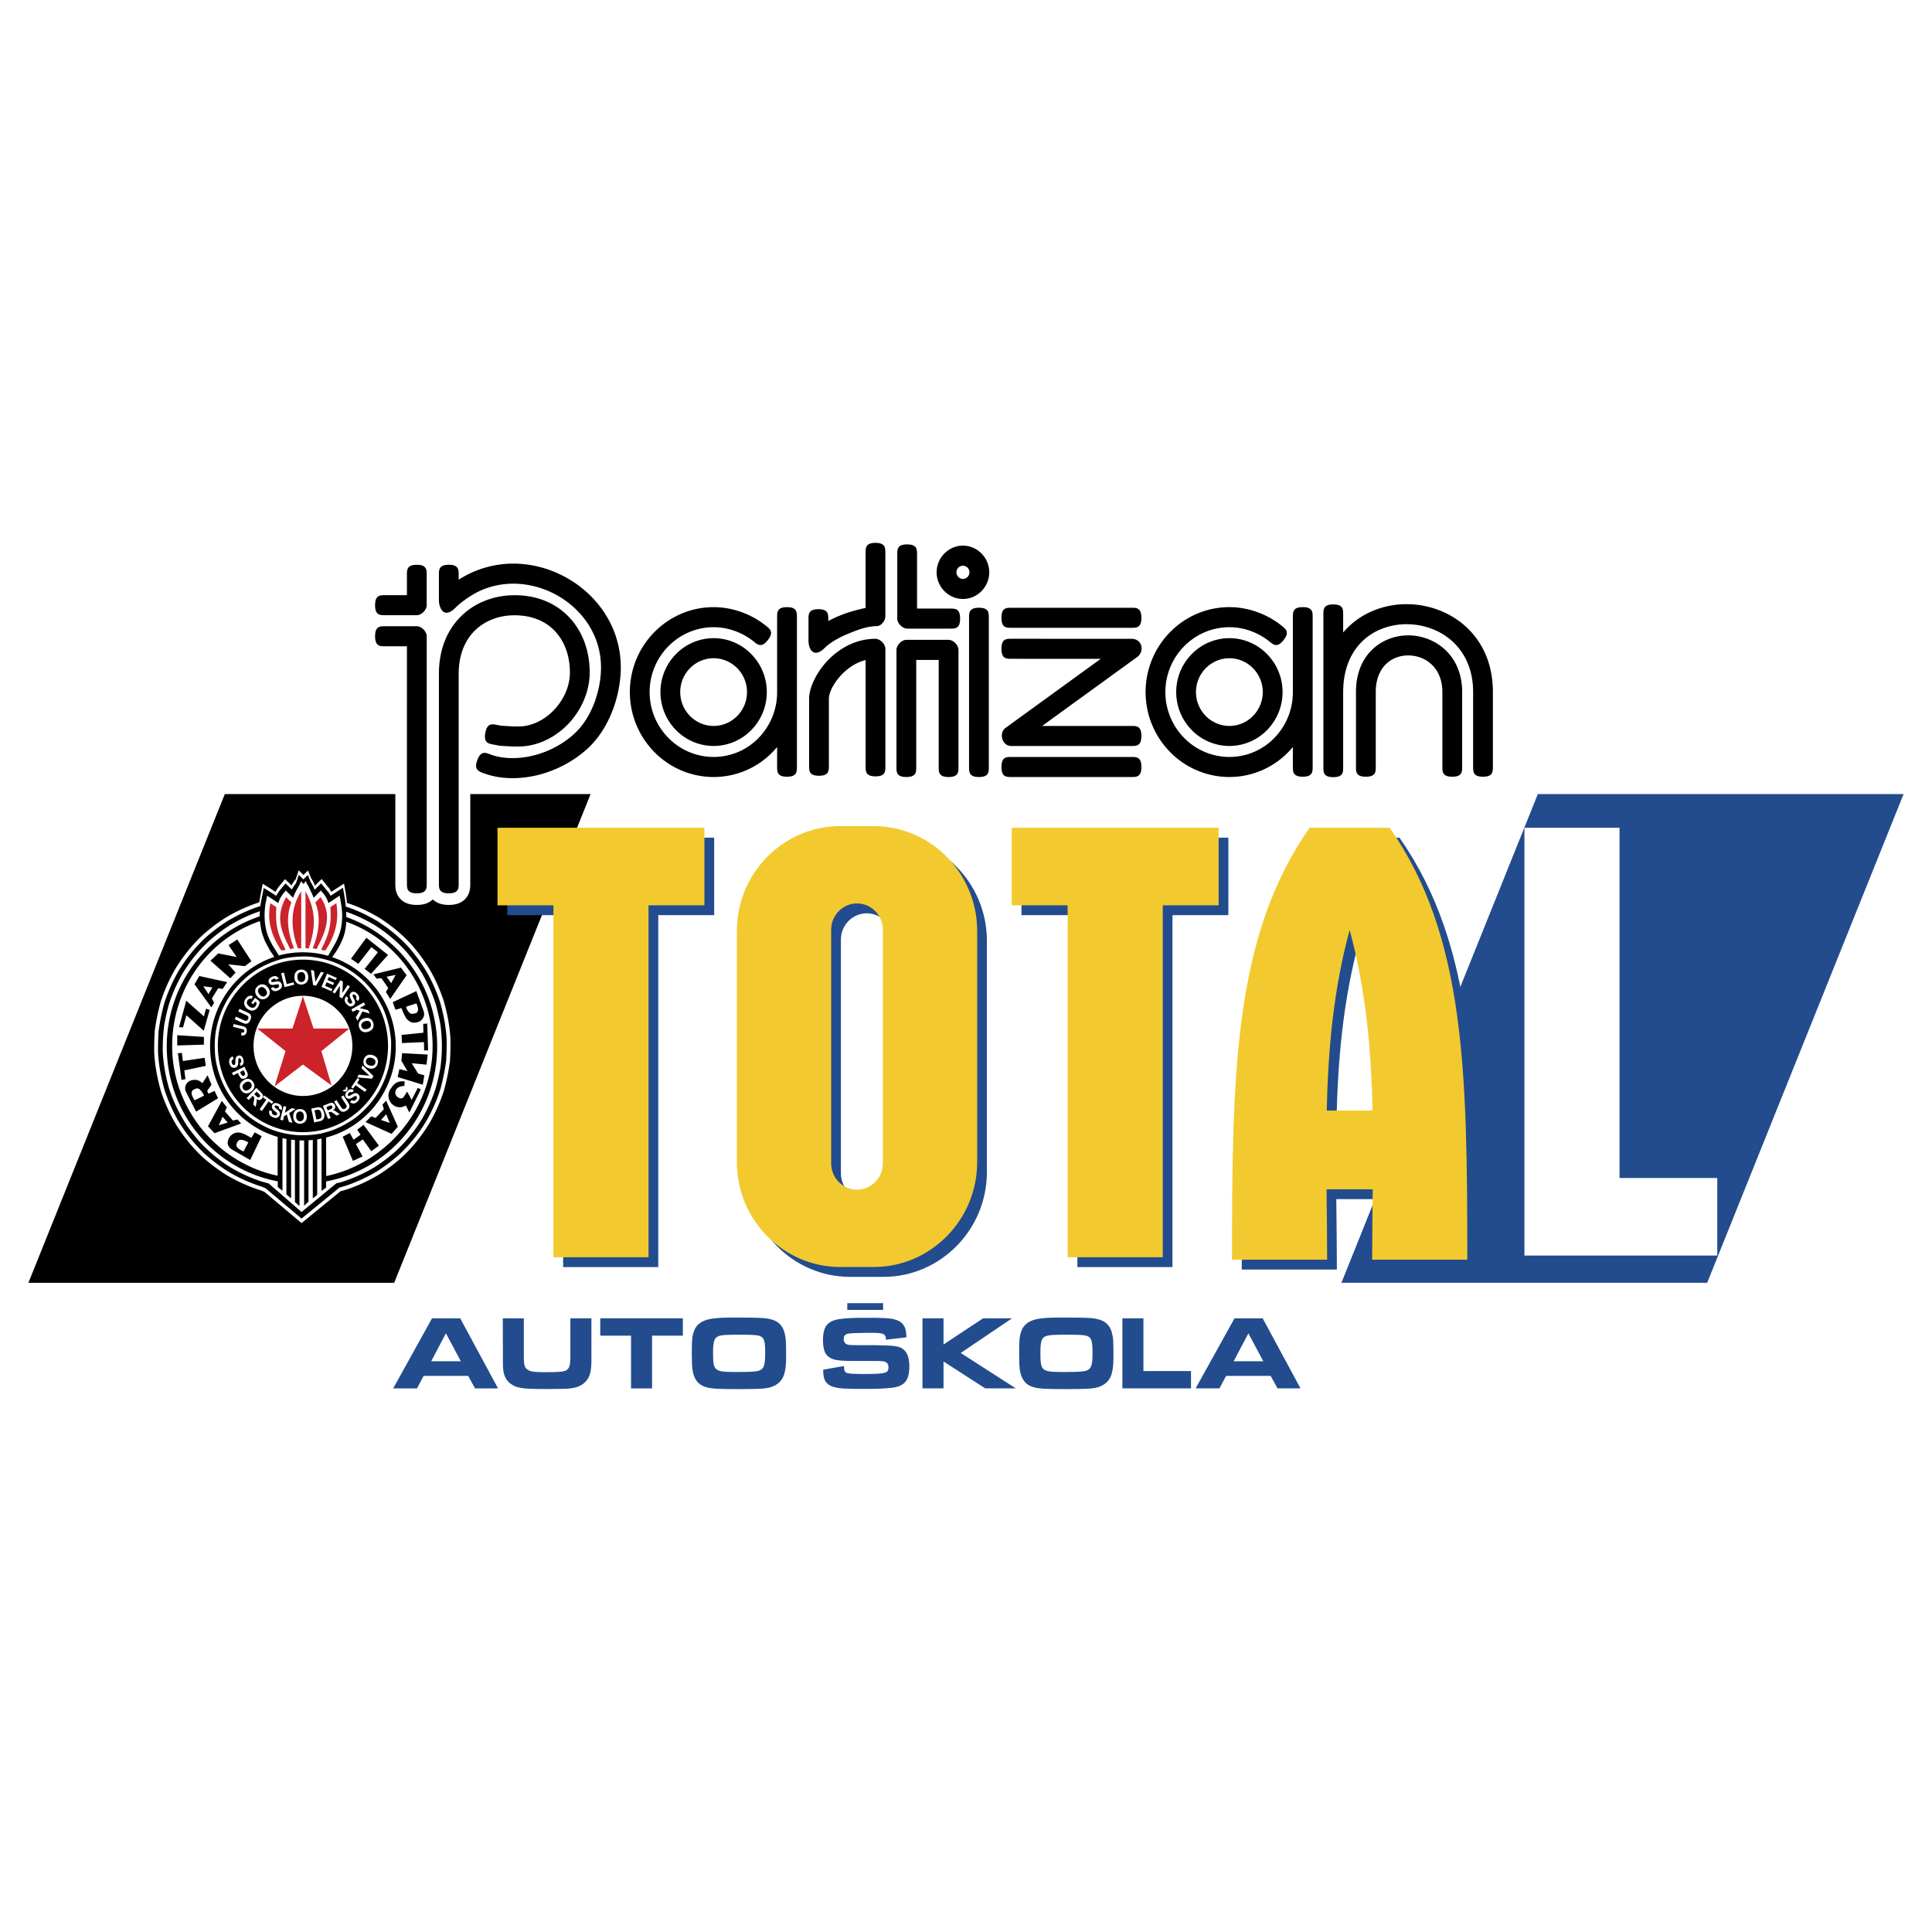
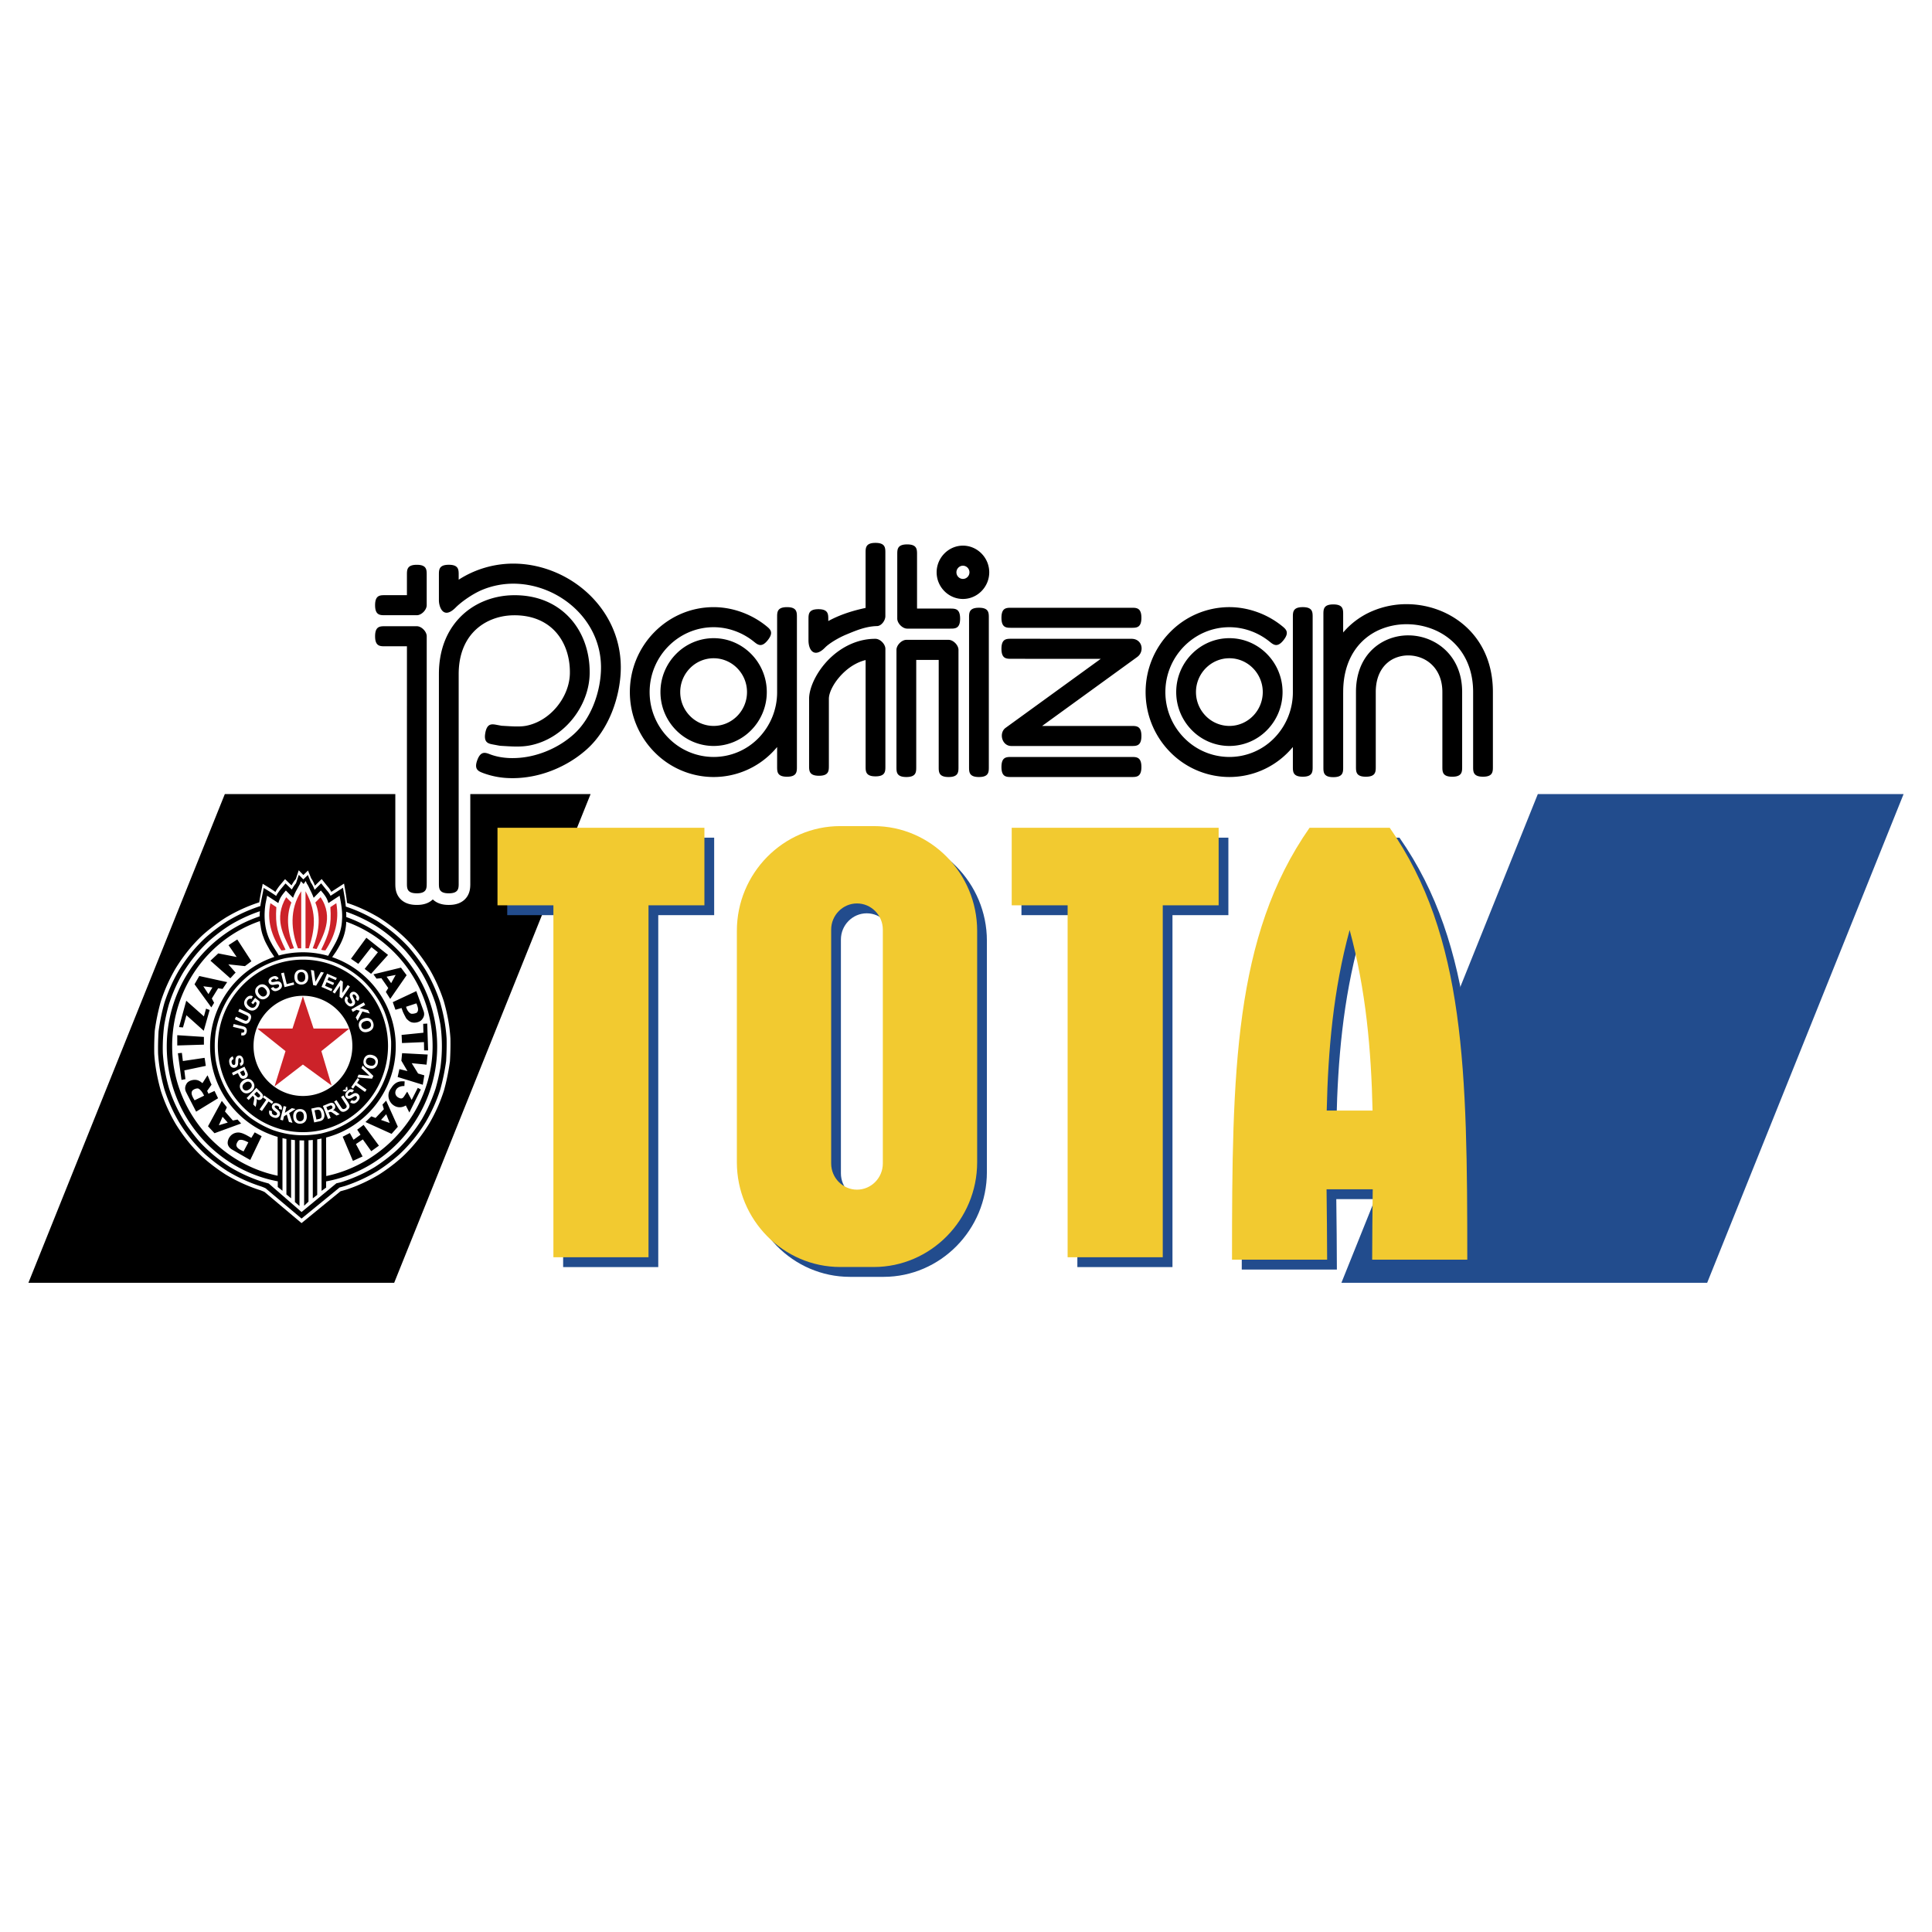
<svg xmlns="http://www.w3.org/2000/svg" width="2500" height="2500" viewBox="0 0 192.756 192.756">
  <path fill-rule="evenodd" clip-rule="evenodd" fill="#fff" d="M0 0h192.756v192.756H0V0z" />
  <path fill-rule="evenodd" clip-rule="evenodd" fill="#224c8d" d="M153.43 79.224h36.492l-19.598 48.762h-36.492l19.598-48.762z" />
-   <path fill-rule="evenodd" clip-rule="evenodd" fill="#fff" d="M161.58 117.529V82.587h-9.488v42.679h19.24v-7.737h-9.752z" />
  <path fill-rule="evenodd" clip-rule="evenodd" d="M22.432 79.224h36.492l-19.597 48.762H2.834l19.598-48.762z" />
  <path d="M123.891 126.664h9.49c0-2.344-.035-4.686-.059-7.027h4.609c-.023 2.342-.059 4.684-.059 7.027h9.49c0-18.719-.184-32.285-7.738-43.092h-7.996c-7.554 10.807-7.737 24.373-7.737 43.092zm9.449-14.877c.135-6.006.652-12.012 2.287-18.016 1.635 6.004 2.152 12.01 2.285 18.016h-4.572zm-25.85 14.631h9.488V91.307h5.578v-7.735h-20.645v7.735h5.578v35.111h.001zM84.797 83.405h3.356c5.669 0 10.309 4.703 10.309 10.45v23.088c0 5.746-4.64 10.449-10.309 10.449h-3.356c-5.67 0-10.309-4.703-10.309-10.449V93.855c0-5.748 4.639-10.45 10.309-10.45zm1.678 7.716c1.418 0 2.577 1.175 2.577 2.613v23.331c0 1.438-1.159 2.611-2.577 2.611-1.417 0-2.577-1.174-2.577-2.611V93.734c0-1.438 1.16-2.613 2.577-2.613zm-30.29 35.297h9.49V91.307h5.578v-7.735H50.607v7.735h5.578v35.111z" fill-rule="evenodd" clip-rule="evenodd" fill="#224c8d" />
  <path d="M122.918 125.678h9.49c0-2.342-.033-4.684-.057-7.025h4.607c-.023 2.342-.057 4.684-.057 7.025h9.49c0-18.717-.186-32.284-7.738-43.091h-7.998c-7.551 10.807-7.737 24.374-7.737 43.091zm9.449-14.877c.135-6.004.652-12.01 2.287-18.015 1.635 6.005 2.152 12.011 2.287 18.015h-4.574zm-25.849 14.633h9.49V90.322h5.576v-7.735h-20.645v7.735h5.578v35.112h.001zM83.826 82.42h3.356c5.67 0 10.309 4.702 10.309 10.45v23.087c0 5.748-4.639 10.451-10.309 10.451h-3.356c-5.67 0-10.309-4.703-10.309-10.451V92.87c0-5.748 4.639-10.45 10.309-10.45zm1.677 7.716c1.418 0 2.577 1.175 2.577 2.613v23.33c0 1.438-1.159 2.613-2.577 2.613-1.417 0-2.577-1.176-2.577-2.613v-23.33c0-1.438 1.16-2.613 2.577-2.613zm-30.29 35.298h9.489V90.322h5.578v-7.735H49.635v7.735h5.578v35.112z" fill-rule="evenodd" clip-rule="evenodd" fill="#f2ca30" />
  <path d="M34.618 90.082c1.133.368 2.177.866 3.21 1.477 1.223.781 2.306 1.664 3.282 2.745.625.73 1.178 1.477 1.692 2.303a16.557 16.557 0 0 1 1.485 3.312c.346 1.217.575 2.428.653 3.689a28.75 28.75 0 0 1-.05 2.297c-.14.996-.335 1.965-.603 2.92a16.548 16.548 0 0 1-1.485 3.311c-.765 1.234-1.642 2.338-2.708 3.328a17.724 17.724 0 0 1-2.267 1.715 16.11 16.11 0 0 1-3.266 1.506c-.195.057-.391.113-.586.164l-3.891 3.18-3.685-3.102a4.161 4.161 0 0 0-.625-.242 16.11 16.11 0 0 1-3.266-1.506 18.205 18.205 0 0 1-2.272-1.715c-1.066-.99-1.943-2.094-2.708-3.328a16.548 16.548 0 0 1-1.485-3.311c-.34-1.211-.575-2.434-.653-3.689a28.75 28.75 0 0 1 .05-2.297 21.64 21.64 0 0 1 .603-2.92 16.582 16.582 0 0 1 1.485-3.312c.776-1.251 1.636-2.337 2.708-3.333.731-.645 1.457-1.2 2.272-1.715a16.131 16.131 0 0 1 3.266-1.505c.022-.006.067-.022.089-.022.084-.605.229-1.206.346-1.856.424.26.871.521 1.272.815.089-.192.234-.385.357-.555.19-.238.413-.498.603-.724l.642.622c.139-.232.229-.401.43-.634l.291-.871.463.47.463-.447.313.77c.178.249.29.515.379.742l.67-.663c.234.294.491.623.726.895.067.102.201.283.234.385l1.273-.826c.114.642.237 1.287.293 1.927z" fill-rule="evenodd" clip-rule="evenodd" fill="#fff" />
  <path d="M34.503 90.452c1.104.358 2.121.843 3.127 1.438 1.191.761 2.247 1.621 3.198 2.674a18.07 18.07 0 0 1 1.648 2.245 16.155 16.155 0 0 1 1.446 3.225c.337 1.186.561 2.365.636 3.596.017.754-.005 1.494-.048 2.238a21.666 21.666 0 0 1-.588 2.844 16.146 16.146 0 0 1-1.446 3.227 15.506 15.506 0 0 1-2.638 3.24 17.325 17.325 0 0 1-2.208 1.672 15.902 15.902 0 0 1-3.182 1.467c-.19.055-.38.109-.571.158l-3.791 3.1-3.589-3.021a3.992 3.992 0 0 0-.609-.236 15.846 15.846 0 0 1-3.182-1.467 17.736 17.736 0 0 1-2.213-1.672 15.506 15.506 0 0 1-2.638-3.24 16.12 16.12 0 0 1-1.446-3.227c-.332-1.18-.561-2.371-.636-3.594-.017-.756.005-1.494.048-2.238.136-.977.321-1.896.588-2.846a16.18 16.18 0 0 1 1.446-3.225c.756-1.219 1.594-2.277 2.638-3.248a17.03 17.03 0 0 1 2.213-1.671 15.708 15.708 0 0 1 3.182-1.466c.021-.005.065-.022.087-.022.082-.59.223-1.174.337-1.809.414.254.849.507 1.24.794.087-.188.229-.375.348-.541.185-.231.402-.485.587-.706l.625.606c.136-.226.223-.391.418-.617l.283-.849.451.457.451-.436.305.75c.174.242.283.502.37.723l.652-.646c.229.287.479.606.708.871.065.099.195.275.228.375l1.24-.805c.111.63.23 1.259.285 1.882zm-1.969 27.417c6.287-1.158 11.083-6.76 11.083-13.459 0-5.959-3.796-11.059-9.071-12.917.005-.177 0-.358-.011-.529 1.012.353 1.92.783 2.85 1.334a15.148 15.148 0 0 1 3.089 2.585 16.886 16.886 0 0 1 1.6 2.173 15.861 15.861 0 0 1 1.397 3.121c.19.678.343 1.35.468 2.045a15.606 15.606 0 0 1 0 4.301 21.688 21.688 0 0 1-.468 2.045 16.106 16.106 0 0 1-1.397 3.121 15.492 15.492 0 0 1-2.551 3.131 17.16 17.16 0 0 1-2.138 1.621 15.371 15.371 0 0 1-3.078 1.416 5.433 5.433 0 0 1-.74.199l.005-.006-3.486 2.873-3.279-2.846c-.277-.076-.506-.137-.777-.221a15.405 15.405 0 0 1-3.079-1.416 15.079 15.079 0 0 1-3.094-2.586 21.362 21.362 0 0 1-1.24-1.594c-.745-1.191-1.327-2.348-1.757-3.693a16.6 16.6 0 0 1-.614-3.475 18.27 18.27 0 0 1 .146-2.871c.125-.695.277-1.367.468-2.045a15.865 15.865 0 0 1 1.398-3.121c.723-1.175 1.55-2.2 2.55-3.137a16.625 16.625 0 0 1 2.143-1.621 15.36 15.36 0 0 1 2.98-1.384 5.298 5.298 0 0 0-.027.513c-5.379 1.803-9.267 6.952-9.267 12.983 0 6.693 4.802 12.285 11.078 13.453l-.005.562.473.381v-5.254c.131.033.261.061.392.082v5.535l.468.387v-5.85c.125.016.25.033.381.043v6.182l.457.396v-6.551c.136.006.327.006.462.006v6.518l.436-.414v-6.119c.146-.006.288-.018.429-.033v5.828l.441-.348v-5.535c.146-.023.277-.051.429-.084l.005 5.221.457-.33-.006-.616zm-6.597-25.973c.005.193.043.314.071.502.043.353.141.783.283 1.113.152.474.413.871.631 1.29.152.243.305.441.446.673-3.709 1.223-6.407 4.774-6.407 8.932 0 4.271 2.861 7.9 6.739 9.02v3.875c-5.906-1.234-10.524-6.594-10.524-12.928-.001-5.779 3.632-10.713 8.761-12.477zm6.613 25.438l-.016-3.842c3.998-1.037 6.951-4.73 6.951-9.086 0-4.137-2.665-7.664-6.342-8.91.152-.232.305-.419.457-.672.565-.916.903-1.753.946-2.862 5.014 1.787 8.614 6.688 8.614 12.411.001 6.334-4.703 11.727-10.61 12.961zM30.674 95.43a9.457 9.457 0 0 1 2.969.695 9.519 9.519 0 0 1 2.497 1.621 9.348 9.348 0 0 1 2.197 3.137c.386.986.608 1.945.685 3.01.022.926-.06 1.781-.267 2.686-.24.854-.56 1.631-1.006 2.398a9.588 9.588 0 0 1-2.263 2.525c-.707.512-1.43.908-2.241 1.234-.408.143-.832.27-1.251.363-1.675.299-3.182.205-4.797-.363a10.072 10.072 0 0 1-2.241-1.234 9.583 9.583 0 0 1-2.262-2.525 9.5 9.5 0 0 1-1.18-3.27c-.12-.922-.12-1.797 0-2.713a9.5 9.5 0 0 1 1.18-3.27 9.492 9.492 0 0 1 2.262-2.525 9.31 9.31 0 0 1 3.492-1.598 11.194 11.194 0 0 1 2.226-.171zm-.451.314c4.672 0 8.49 3.871 8.49 8.605 0 4.736-3.818 8.607-8.49 8.607s-8.49-3.871-8.49-8.607c0-4.734 3.818-8.605 8.49-8.605zm.005 3.606c2.714 0 4.927 2.244 4.927 5 0 2.752-2.213 4.996-4.927 4.996-2.719 0-4.933-2.244-4.933-4.996 0-2.756 2.214-5 4.933-5zm2.513-3.986a9.142 9.142 0 0 0-2.523-.353 9.12 9.12 0 0 0-2.404.319c-.218-.396-.555-.86-.74-1.235-.631-1.103-.772-2.415-.62-3.661l.033-.243.163-.827c.37.242.761.496 1.121.738.152-.54.381-.816.75-1.257l.718.728a5.26 5.26 0 0 1 .424-.904l.271-.496.077-.253.283.276.207-.298.109.253c.185.265.261.507.381.728.108.22.217.463.304.694l.718-.728c.369.441.608.717.75 1.257l.38-.253.74-.485c.152.793.304 1.599.24 2.415-.033.904-.337 1.764-.784 2.536-.174.321-.424.718-.598 1.049zm-9.496 7.087l.064-.283.875.207c.114.027.2.059.256.094a.395.395 0 0 1 .16.195.505.505 0 0 1 .007.301c-.032.139-.094.236-.188.293s-.214.066-.362.033l.031-.273c.08.014.139.016.176.004a.158.158 0 0 0 .106-.121c.015-.064.007-.113-.022-.146-.029-.035-.1-.066-.212-.092l-.891-.212zm.18-.754l.117-.266.702.318c.111.051.185.08.22.09a.237.237 0 0 0 .164-.023.296.296 0 0 0 .125-.152c.033-.076.043-.141.03-.191a.194.194 0 0 0-.081-.119 1.369 1.369 0 0 0-.215-.111l-.716-.326.117-.266.681.309c.155.072.262.129.32.172a.397.397 0 0 1 .164.355.746.746 0 0 1-.072.271.83.83 0 0 1-.169.266.46.46 0 0 1-.179.102.384.384 0 0 1-.177.01 1.798 1.798 0 0 1-.34-.123l-.691-.316zm1.832-1.502l-.188-.148.382-.494.444.355a.776.776 0 0 1-.041.303.957.957 0 0 1-.162.318.787.787 0 0 1-.312.25.562.562 0 0 1-.364.031.841.841 0 0 1-.349-.17c-.116-.092-.2-.199-.252-.32s-.065-.248-.04-.383a.733.733 0 0 1 .154-.314c.109-.141.223-.229.342-.26a.493.493 0 0 1 .359.039l-.133.26a.314.314 0 0 0-.2-.014.348.348 0 0 0-.175.127.402.402 0 0 0-.091.312c.017.109.086.213.209.311.133.105.255.154.368.146a.373.373 0 0 0 .281-.154.53.53 0 0 0 .084-.166.65.65 0 0 0 .028-.178l-.142-.113-.202.262zm.401-.799a.905.905 0 0 1-.178-.328.703.703 0 0 1-.019-.238.553.553 0 0 1 .063-.217.76.76 0 0 1 .203-.238.658.658 0 0 1 .513-.166c.179.021.341.125.486.307.144.182.208.363.192.543a.67.67 0 0 1-.267.471c-.165.135-.335.191-.513.168-.179-.022-.338-.124-.48-.302zm.224-.195c.101.127.207.199.316.219.11.018.209-.01.298-.082a.365.365 0 0 0 .141-.277c.005-.111-.043-.232-.146-.361-.102-.129-.206-.201-.312-.219a.355.355 0 0 0-.296.086.368.368 0 0 0-.146.277c-.006.109.043.228.145.357zm1.14-.594l.242-.143a.343.343 0 0 0 .18.146.31.31 0 0 0 .216-.029c.083-.039.139-.086.164-.143.026-.057.029-.107.007-.156a.123.123 0 0 0-.063-.064c-.028-.016-.067-.02-.119-.014a4.3 4.3 0 0 0-.234.041c-.155.029-.272.033-.352.008a.375.375 0 0 1-.268-.42c.011-.074.044-.145.1-.207s.134-.117.233-.164c.162-.076.299-.098.414-.064a.418.418 0 0 1 .26.229l-.254.133c-.042-.062-.088-.1-.138-.111-.05-.012-.112 0-.185.033a.348.348 0 0 0-.156.131.105.105 0 0 0-.004.1.108.108 0 0 0 .075.062c.046.012.139.004.279-.025.141-.029.248-.043.324-.037a.406.406 0 0 1 .203.064.43.43 0 0 1 .146.184c.034.076.045.154.034.24a.417.417 0 0 1-.107.227.824.824 0 0 1-.259.18c-.163.076-.305.098-.427.061a.549.549 0 0 1-.311-.262zm1.362-.119l-.337-1.387.278-.068.28 1.148.691-.172.058.234-.97.245zm.992-.974a.923.923 0 0 1 .054-.371.653.653 0 0 1 .304-.338.769.769 0 0 1 .304-.066.667.667 0 0 1 .508.182c.13.127.198.307.206.541.007.232-.049.416-.17.551a.653.653 0 0 1-.492.213.665.665 0 0 1-.51-.178c-.128-.128-.196-.306-.204-.534zm.295-.02c.005.162.046.285.123.367.077.08.173.119.287.115a.359.359 0 0 0 .277-.133c.07-.086.103-.213.097-.379-.005-.166-.044-.287-.118-.365a.356.356 0 0 0-.288-.113.363.363 0 0 0-.281.133c-.07.084-.101.209-.097.375zm1.571.789l-.224-1.51.305.061.149 1.115.543-.977.298.059-.772 1.312-.299-.06zm.832.182l.558-1.322.967.418-.094.225-.705-.306-.124.293.655.283-.094.223-.655-.283-.151.359.729.316-.094.223-.992-.429zm1.108.512l.797-1.191.23.16-.051 1.125.532-.795.22.15-.796 1.191-.238-.164.046-1.102-.52.777-.22-.151zm1.365.425l.207.191a.349.349 0 0 0-.086.217.314.314 0 0 0 .09.201c.062.07.123.109.183.117a.17.17 0 0 0 .149-.039.127.127 0 0 0 .043-.08.221.221 0 0 0-.023-.119 3.918 3.918 0 0 0-.106-.215c-.074-.143-.111-.256-.111-.34a.376.376 0 0 1 .317-.383.37.37 0 0 1 .225.037c.076.035.15.096.223.178.119.135.179.262.182.383a.423.423 0 0 1-.139.318l-.201-.206c.046-.059.068-.115.065-.166-.003-.053-.032-.109-.085-.17a.326.326 0 0 0-.169-.113.102.102 0 0 0-.096.025.11.11 0 0 0-.036.09c.001.049.037.135.105.264.068.127.112.229.13.303a.402.402 0 0 1-.002.215.427.427 0 0 1-.131.195.414.414 0 0 1-.461.067.825.825 0 0 1-.245-.197c-.12-.137-.181-.268-.184-.396a.553.553 0 0 1 .156-.377zm.509 1.301l1.242-.695.139.256-.552.309.831.205.186.342-.742-.203-.487.924-.179-.33.395-.672-.32-.09-.375.209-.138-.255zm1.269.902a.903.903 0 0 1 .367-.045.68.68 0 0 1 .225.072c.07.037.129.084.175.139.062.076.108.17.142.281a.683.683 0 0 1-.041.545c-.087.16-.241.273-.463.342-.219.066-.408.059-.568-.023a.675.675 0 0 1-.331-.428.682.682 0 0 1 .039-.545c.087-.16.238-.271.455-.338zm.094.284c-.154.047-.26.119-.317.215a.375.375 0 0 0-.037.312.364.364 0 0 0 .2.236c.1.045.229.045.386-.004.155-.047.261-.117.317-.209a.375.375 0 0 0 .032-.312.367.367 0 0 0-.199-.24c-.098-.047-.225-.045-.382.002zm.705 5.732l-1.473-.123.125-.281 1.084.105-.798-.746.123-.275 1.063 1.043-.124.277zm-.709 1.322l-.947-.674-.237.344-.193-.139.635-.916.193.137-.236.342.946.674-.161.232zm-3.079.967l.234-.156.415.637c.065.102.111.166.137.191a.22.22 0 0 0 .147.07.32.32 0 0 0 .184-.061c.066-.045.107-.092.123-.143a.19.19 0 0 0-.005-.143 1.56 1.56 0 0 0-.12-.207l-.423-.652.234-.156.402.619c.092.143.151.246.176.312a.406.406 0 0 1 .026.195.442.442 0 0 1-.075.188.745.745 0 0 1-.2.186.761.761 0 0 1-.278.129.45.45 0 0 1-.202-.01.389.389 0 0 1-.151-.088 1.668 1.668 0 0 1-.217-.283l-.407-.628zm-5.376 1.807l.336-1.369.272.068-.149.609.701-.469.367.092-.64.404.331.973-.353-.09-.213-.736-.277.174-.102.414-.273-.07zm-1.082-.938l.261.088c-.023.092-.02.168.009.229s.082.109.16.145c.083.037.153.047.21.029a.167.167 0 0 0 .118-.096.128.128 0 0 0 .007-.09.22.22 0 0 0-.068-.096 2.817 2.817 0 0 0-.181-.15.763.763 0 0 1-.233-.258.37.37 0 0 1 .133-.472.398.398 0 0 1 .217-.059.692.692 0 0 1 .27.068c.16.072.264.162.314.27a.42.42 0 0 1 .002.342l-.262-.105c.018-.07.015-.129-.008-.174s-.071-.084-.144-.117c-.075-.033-.14-.045-.196-.033a.103.103 0 0 0-.076.062.112.112 0 0 0 .004.096c.021.041.086.105.199.191.112.088.19.16.236.219a.41.41 0 0 1 .083.193.417.417 0 0 1-.039.229.403.403 0 0 1-.152.18.376.376 0 0 1-.235.066.759.759 0 0 1-.298-.078c-.161-.072-.268-.164-.321-.279a.546.546 0 0 1-.01-.4zm-.977-.095l.664-.961-.339-.24.135-.195.906.643-.135.197-.337-.24-.664.961-.23-.165zm-2.68-5.288l.087.264a.339.339 0 0 0-.175.146.302.302 0 0 0-.017.215c.021.09.054.152.103.189a.166.166 0 0 0 .146.037.125.125 0 0 0 .075-.047.221.221 0 0 0 .036-.113c.004-.035.006-.115.009-.236.002-.158.023-.273.063-.346a.354.354 0 0 1 .244-.189c.07-.018.138-.012.208.014s.128.072.177.139a.723.723 0 0 1 .109.26c.039.174.031.312-.023.416a.404.404 0 0 1-.268.207l-.075-.273c.067-.029.112-.066.133-.113.022-.045.024-.107.006-.186a.324.324 0 0 0-.092-.178c-.027-.025-.059-.033-.094-.025a.107.107 0 0 0-.073.061c-.021.043-.032.135-.032.277-.001.143-.011.25-.029.322a.405.405 0 0 1-.104.184.398.398 0 0 1-.204.105.405.405 0 0 1-.427-.164.8.8 0 0 1-.117-.289c-.04-.172-.031-.316.027-.428a.53.53 0 0 1 .307-.249zm13.665.909c.152.041.277.035.374-.014a.358.358 0 0 0 .189-.242.359.359 0 0 0-.047-.301c-.06-.092-.167-.158-.323-.199-.154-.041-.278-.039-.373.01a.36.36 0 0 0-.185.242c-.03.115-.015.217.043.307s.166.156.322.197zm-.065.285a.904.904 0 0 1-.33-.154.658.658 0 0 1-.151-.176.573.573 0 0 1-.075-.209.774.774 0 0 1 .023-.309c.053-.201.155-.346.31-.434s.341-.102.56-.043c.218.059.372.164.464.316s.111.328.059.529a.67.67 0 0 1-.309.436c-.153.087-.337.102-.551.044zm-2.645 2.265l.152-.154.172.027-.022-.18.151-.154.061.34-.174.178-.34-.057zm.752 1.112l.174-.217a.333.333 0 0 0 .214.074.298.298 0 0 0 .189-.102.318.318 0 0 0 .104-.188.177.177 0 0 0-.047-.146.135.135 0 0 0-.08-.039.244.244 0 0 0-.113.029c-.032.016-.099.057-.203.119-.132.082-.24.125-.321.129a.36.36 0 0 1-.29-.107.374.374 0 0 1-.099-.186.4.4 0 0 1 .022-.227.708.708 0 0 1 .159-.23c.124-.127.243-.193.36-.201a.397.397 0 0 1 .315.119l-.189.209c-.059-.041-.114-.059-.164-.053-.05.006-.104.037-.159.094a.328.328 0 0 0-.1.174.102.102 0 0 0 .03.094.111.111 0 0 0 .089.031.772.772 0 0 0 .248-.121c.12-.074.215-.123.286-.146a.389.389 0 0 1 .208-.008.41.41 0 0 1 .196.117.415.415 0 0 1 .112.209c.018.082.011.164-.022.246s-.092.166-.178.254c-.124.127-.248.195-.372.205a.526.526 0 0 1-.369-.132zm-2.233.818l.192-.08c.125-.051.201-.088.228-.111s.043-.053.051-.086a.187.187 0 0 0-.013-.109c-.018-.043-.044-.074-.078-.092s-.073-.021-.119-.012a2.906 2.906 0 0 0-.192.074l-.203.084.134.332zm.04.861l-.522-1.309.549-.225c.138-.057.242-.086.314-.088s.139.02.2.064.107.105.139.182c.039.1.043.191.011.279a.453.453 0 0 1-.208.225c.07.012.131.027.184.053.052.025.13.076.232.152l.26.191-.312.127-.302-.207c-.107-.074-.179-.121-.214-.137s-.068-.023-.101-.021a.447.447 0 0 0-.137.037l-.053.023.218.545-.258.109zm-1.355-.865l.191.914.205-.045a.653.653 0 0 0 .164-.049c.042-.02.075-.047.099-.08s.038-.084.044-.15a.93.93 0 0 0-.025-.258c-.022-.107-.049-.188-.08-.24s-.066-.092-.106-.117a.279.279 0 0 0-.141-.037c-.041 0-.116.012-.229.035l-.122.027zm-.324-.176l.502-.107a.995.995 0 0 1 .265-.029.448.448 0 0 1 .231.082.63.63 0 0 1 .177.195c.048.084.085.189.113.318.023.113.03.215.02.303a.62.62 0 0 1-.095.275.5.5 0 0 1-.17.152.878.878 0 0 1-.237.08l-.517.111-.289-1.38zm-1.509.795c.008.158.05.277.127.357.077.078.171.115.283.109s.202-.051.27-.137c.067-.086.097-.209.089-.373-.008-.162-.049-.281-.122-.357a.348.348 0 0 0-.284-.104.355.355 0 0 0-.274.135c-.067.083-.097.206-.089.37zm-.289.024a.918.918 0 0 1 .045-.365.653.653 0 0 1 .293-.336.773.773 0 0 1 .298-.07c.205-.01.372.045.501.168s.199.299.211.529c.011.227-.042.408-.157.543a.64.64 0 0 1-.479.217.646.646 0 0 1-.503-.166c-.129-.124-.198-.296-.209-.52zm-3.89-2.26l.149.146c.097.096.162.15.193.166s.064.02.098.014a.18.18 0 0 0 .093-.057.164.164 0 0 0 .052-.109.182.182 0 0 0-.038-.115 2.55 2.55 0 0 0-.144-.146l-.158-.154-.245.255zm-.761.389l.967-1.016.426.418c.107.104.176.189.208.256.031.064.04.135.024.211a.422.422 0 0 1-.109.203c-.073.076-.155.117-.246.123s-.188-.027-.288-.1c.019.068.028.133.027.191s-.015.15-.042.277l-.066.318-.242-.238.064-.363c.023-.131.035-.215.036-.254a.235.235 0 0 0-.021-.102.485.485 0 0 0-.091-.111l-.041-.041-.404.424-.202-.196zm-.179-1.51c-.127.094-.203.195-.226.303a.369.369 0 0 0 .064.301.35.35 0 0 0 .26.154c.107.01.226-.033.357-.129.129-.096.205-.193.228-.299a.367.367 0 0 0-.069-.299.362.362 0 0 0-.261-.158c-.105-.01-.223.031-.353.127zm-.178-.232a.865.865 0 0 1 .327-.16c.076-.016.153-.02.23-.008s.147.035.208.074a.752.752 0 0 1 .221.213.67.67 0 0 1 .135.518c-.03.176-.137.332-.321.467-.182.135-.36.189-.535.164-.175-.023-.322-.121-.442-.287-.122-.17-.167-.344-.137-.52s.135-.329.314-.461zm.053-1.03l-.355.176.068.139a.685.685 0 0 0 .117.193c.03.027.062.045.1.051a.198.198 0 0 0 .111-.02.19.19 0 0 0 .099-.227 1.295 1.295 0 0 0-.081-.189l-.059-.123zm-1.163.258l1.251-.619.198.412c.075.154.117.26.128.312a.38.38 0 0 1-.035.244.424.424 0 0 1-.208.193.42.42 0 0 1-.39.008.41.41 0 0 1-.123-.104 1.739 1.739 0 0 1-.146-.258l-.081-.166-.472.232-.122-.254zm11.877-11.382l1.534-2.1 2.164 1.714-1.691 1.885-.642-.49 1.321-1.66-.647-.513-1.305 1.67-.734-.506zm1.261 16.573l1.528 2.072-.767.551-.838-1.174-.69.463.664 1.236-.963.445-1.022-2.414.713-.369.37.672.696-.502-.332-.502.641-.478zm3.84-7.156l2.551.137-.114 1.01-1.479-.148.637 1.031.62.182-.152.938-2.507-.773.174-.787.805.197-.609-1.035.074-.752zm-.93-5.09l2.349-1.102c.158.463.582 1.582.74 2.039.114.363-.033.641-.217.838-.223.244-.805.387-1.181.154a1.728 1.728 0 0 1-.348-.309c-.109-.197-.327-.6-.386-.805-.038-.1-.049-.127-.082-.227l-.608.172a38.731 38.731 0 0 1-.267-.76zm1.327.459c.104.445.397.684.544.699.202.021.5-.076.539-.121.217-.248.071-.596-.054-.916l-1.029.338zm-1.49-2.355l.451-.82-.903.176.452.644zm-1.768-.881l2.746-.668.566.756-1.637 2.365-.435-.695.239-.391-.686-.982-.484.045-.309-.43zm.756 14.527l.87.303-.348-.871-.522.568zm.511-1.923l1.169 2.602-.625.711-2.605-1.18.583-.568.424.16.827-.871-.136-.463.363-.391zm1.539-6.557l2.181-.221-.022-.887.403-.027.087 2.68h-.397l-.017-.828-2.191.094c-.016-.204-.022-.59-.044-.811zm.566 5.662l.441.822.614-1.207.299.164-1.142 2.299-.354-.705s-.495.354-1.072.072c-.63-.309-.865-1.119-.457-1.699l.18-.264c.413-.545.881-.535 1.234-.508l-.027.463c-.315-.01-.68.094-.827.375-.168.309-.071.68.354.834.366.131.415-.183.757-.646zm-18.871.654l-2.192 1.34c-.223-.441-.799-1.543-1.011-1.975-.163-.346-.06-.639.092-.865.19-.27.761-.441 1.164-.26.098.033.348.215.387.26l.505-.787c.136.264.267.666.403.932l-.441.627c.055.094.082.182.13.277l.609-.277c.104.211.246.513.354.728zm-1.223-3.23l-2.143.451.108.877-.392.072-.359-2.658.397-.037.098.814 2.165-.32c.044.205.088.586.126.801zm.549-5.834l-1.676-2.305.473-.826 2.785.611-.457.678-.445-.064-.631 1.02.229.43-.278.456zm.109-1.99l-.908-.116.511.783.397-.667zm2.861 13.574l-2.654.971-.647-.695 1.376-2.531.505.641-.19.414.789.904.467-.1.354.396zm-1.85-.672l-.37.848.887-.27-.517-.578zm3.9 1.936l-1.137 2.375c-.386-.209-1.458-.832-1.816-1.041-.283-.16-.436-.42-.436-.662 0-.441.365-1.025 1.05-1.037.44-.006 1.001.369 1.311.535l.337-.551c.185.103.501.275.691.381zm-1.327.621c-.332-.176-.68-.324-.919-.225-.092.033-.255.285-.272.451-.032.381.506.562.713.678l.478-.904zm-4.416-4.659c-.18-.418-.484-.723-.631-.723a.804.804 0 0 0-.512.193c-.25.27.022.701.196.992l.947-.462zm-2.676-5.011v-1.025l2.659.172v.771l-2.659.082zm.179-1.836l.718-2.629 1.762 1.564.212-.771.359.133-.587 2.072-1.729-1.549-.343 1.219c-.098-.012-.267-.022-.392-.039zm5.113-4.867l-1.98-1.754.778-.728 1.838.359-.811-1.18.871-.568 1.409 2.172-.642.486-1.659-.178.729.828c-.169.154-.386.424-.533.563z" fill-rule="evenodd" clip-rule="evenodd" />
  <path d="M32.467 94.824c-.065 0-.354-.012-.419-.078.796-1.614 1.036-2.414.914-4.24.196-.132.392-.265.593-.396.302 1.752-.134 3.27-1.088 4.714zm-1.268-.21c.583-1.416.864-3.104.261-4.57l.522-.529c1.381 2.025.211 3.914-.391 5.166-.131-.001-.261-.067-.392-.067zm-.718 0v-5.695c1.24 2.232.872 3.999.327 5.695h-.327zm-2.414.21c.065 0 .354-.012.418-.078-.795-1.614-1.035-2.413-.914-4.24-.196-.132-.392-.265-.593-.396-.362 1.731.096 3.259 1.089 4.714zm1.267-.21c-.582-1.415-.864-3.104-.261-4.57l-.522-.529c-1.259 2.136-.25 3.83.392 5.166.13-.001.261-.067.391-.067zm.718 0v-5.695c-1.19 1.832-1.003 3.937-.326 5.695h.326zm-2.66 13.773l1.093-3.518-2.812-2.25h3.508l1.039-3.215 1.066 3.215h3.567l-2.79 2.25 1.022 3.434-2.866-2.094-2.827 2.178z" fill-rule="evenodd" clip-rule="evenodd" fill="#cc2229" />
-   <path d="M39.227 138.52h2.377l.662-1.248h4.445l.683 1.248h2.295l-3.774-6.99h-2.812l-3.876 6.99zm3.794-2.706l1.468-2.787 1.489 2.787h-2.957zm7.144-4.285l.011 4.631c.012 1.02.279 1.541.786 1.908.6.43 1.137.516 3.536.516.538 0 1.541-.012 1.84-.021 1.034-.031 1.623-.242 2.078-.703.424-.441.589-1.027.589-2.129v-4.201h-2.099v3.814c0 .881-.104 1.205-.435 1.383-.258.137-.765.178-2.119.178-.91 0-1.386-.053-1.634-.199-.382-.209-.455-.461-.455-1.467v-3.709h-2.098v-.001zm12.794 6.991h2.099v-5.262h3.071v-1.729h-8.24v1.729h3.07v5.262zm10.467-7.065c-1.127 0-1.561.01-2.191.084-1.055.105-1.727.523-1.985 1.246-.196.525-.228.861-.228 2.213 0 .859.021 1.393.072 1.697.125.785.455 1.299.993 1.562.589.283 1.178.336 3.587.336 1.138 0 1.975-.021 2.502-.062 1.138-.096 1.861-.619 2.089-1.521.134-.504.165-.881.165-1.939 0-.975-.021-1.457-.083-1.781-.186-1.059-.703-1.562-1.789-1.74-.475-.073-1.074-.095-3.132-.095zm.29 1.709c1.592 0 1.954.031 2.244.209s.382.535.382 1.551c0 1.279-.114 1.625-.579 1.812-.311.115-.734.148-2.326.148-2.182 0-2.295-.096-2.295-1.908 0-1.121.114-1.488.517-1.656.31-.125.734-.156 2.057-.156zm8.415 3.49c-.029 1.047.321 1.539 1.106 1.738.538.148 1.158.18 3.061.18 1.147 0 1.84-.031 2.605-.105 1.323-.137 1.82-.713 1.82-2.127 0-.713-.145-1.238-.424-1.553-.32-.377-.745-.502-1.778-.545-.558-.02-.972-.031-1.096-.031h-1.954c-.662-.01-.714-.021-.828-.041-.31-.074-.465-.262-.465-.566 0-.389.186-.545.703-.576.331-.031 1.251-.053 1.944-.053 1.354 0 1.561.084 1.561.691l2.047-.24c0-1.08-.352-1.584-1.24-1.803-.435-.115-1.096-.146-2.771-.146-1.333 0-1.913.031-2.584.115-1.282.178-1.727.732-1.727 2.127 0 1.1.29 1.645 1.013 1.887.352.125.951.178 1.954.178h1.902c.858 0 .91.01 1.034.021.424.041.631.24.631.598 0 .617-.259.68-2.729.68-.527 0-1.117-.031-1.313-.072-.31-.074-.382-.199-.403-.723l-2.069.366zm5.977-5.966v-.672h-3.575v.672h3.575zm3.928 7.832h2.099v-2.684l4.166 2.684h3.051l-5.5-3.533 5.117-3.457h-2.885l-3.949 2.609v-2.609h-2.099v6.99zm14.05-7.065c-1.127 0-1.561.01-2.191.084-1.055.105-1.727.523-1.986 1.246-.195.525-.227.861-.227 2.213 0 .859.021 1.393.072 1.697.125.785.455 1.299.992 1.562.59.283 1.18.336 3.588.336 1.137 0 1.975-.021 2.502-.062 1.137-.096 1.861-.619 2.088-1.521.135-.504.166-.881.166-1.939 0-.975-.021-1.457-.082-1.781-.188-1.059-.703-1.562-1.789-1.74-.477-.073-1.076-.095-3.133-.095zm.289 1.709c1.592 0 1.955.031 2.244.209s.383.535.383 1.551c0 1.279-.115 1.625-.58 1.812-.309.115-.734.148-2.326.148-2.182 0-2.295-.096-2.295-1.908 0-1.121.113-1.488.518-1.656.31-.125.734-.156 2.056-.156zm5.607 5.356h6.844v-1.73h-4.746v-5.26h-2.098v6.99zm7.307 0h2.377l.662-1.248h4.445l.682 1.248h2.295l-3.773-6.99h-2.811l-3.877 6.99zm3.793-2.706l1.469-2.787 1.488 2.787h-2.957z" fill-rule="evenodd" clip-rule="evenodd" fill="#224c8d" />
  <path d="M71.199 63.671c1.461 0 2.787.604 3.748 1.578a5.396 5.396 0 0 1 1.556 3.799 5.395 5.395 0 0 1-1.556 3.8 5.255 5.255 0 0 1-3.748 1.577 5.257 5.257 0 0 1-3.749-1.577 5.4 5.4 0 0 1-1.556-3.8c0-1.481.596-2.826 1.556-3.799a5.254 5.254 0 0 1 3.749-1.578zm2.352 2.993a3.3 3.3 0 0 0-2.353-.991 3.3 3.3 0 0 0-2.354.991 3.388 3.388 0 0 0-.978 2.385c0 .93.374 1.773.978 2.386a3.302 3.302 0 0 0 2.354.991c.917 0 1.749-.38 2.353-.991a3.388 3.388 0 0 0 .978-2.386c0-.929-.374-1.773-.978-2.385zm2.901-4.206c.386.312.771.625.154 1.406-.617.782-1.002.469-1.387.157a6.548 6.548 0 0 0-1.902-1.071 6.273 6.273 0 0 0-2.117-.374 6.324 6.324 0 0 0-4.512 1.9 6.5 6.5 0 0 0-1.875 4.573c0 1.781.717 3.4 1.875 4.573a6.322 6.322 0 0 0 4.512 1.9 6.243 6.243 0 0 0 4.478-1.889 6.529 6.529 0 0 0 1.856-4.584v-7.474c0-.5 0-1 .987-1s.987.5.987 1v14.917c0 .5 0 1.001-.987 1.001s-.987-.5-.987-1.001V74.53c-.147.176-.3.347-.46.51a8.192 8.192 0 0 1-5.874 2.483 8.28 8.28 0 0 1-5.907-2.486c-1.514-1.535-2.452-3.653-2.452-5.988s.938-4.453 2.452-5.988 3.604-2.486 5.907-2.486c.94 0 1.882.172 2.772.492.9.323 1.745.795 2.48 1.391zm46.204 1.213c1.461 0 2.787.604 3.748 1.578s1.557 2.318 1.557 3.799a5.395 5.395 0 0 1-1.557 3.8 5.252 5.252 0 0 1-3.748 1.577 5.253 5.253 0 0 1-3.748-1.577 5.397 5.397 0 0 1-1.557-3.8c0-1.481.596-2.826 1.557-3.799s2.287-1.578 3.748-1.578zm2.352 2.993c-.602-.612-1.436-.991-2.352-.991s-1.75.379-2.354.991a3.389 3.389 0 0 0-.979 2.385c0 .93.375 1.773.979 2.386a3.302 3.302 0 0 0 2.354.991c.916 0 1.75-.38 2.352-.991a3.397 3.397 0 0 0 0-4.771zm2.902-4.206c.385.312.77.625.152 1.406-.617.782-1.002.469-1.387.157a6.535 6.535 0 0 0-1.902-1.071 6.264 6.264 0 0 0-2.117-.374c-1.758 0-3.355.727-4.512 1.9s-1.875 2.792-1.875 4.573.719 3.4 1.875 4.573a6.322 6.322 0 0 0 4.512 1.9 6.249 6.249 0 0 0 4.479-1.889 6.528 6.528 0 0 0 1.855-4.584V61.574c0-.5 0-1 .986-1 .988 0 .988.5.988 1v14.917c0 .5 0 1.001-.988 1.001-.986 0-.986-.5-.986-1.001v-1.962a8.25 8.25 0 0 1-.461.51 8.19 8.19 0 0 1-5.873 2.483 8.285 8.285 0 0 1-5.908-2.486c-1.514-1.535-2.451-3.653-2.451-5.988s.938-4.453 2.451-5.988a8.283 8.283 0 0 1 5.908-2.486c.939 0 1.881.172 2.771.492a8.503 8.503 0 0 1 2.483 1.392zm-47.246-.678c0-.5 0-1.001.987-1.001s.987.501.987 1.001v.183c.339-.187.698-.358 1.075-.514.795-.329 1.677-.59 2.647-.796v-5.49c0-.5 0-1 .986-1 .987 0 .987.5.987 1v6.316c0 .431-.4.975-.825.984-1.151.025-2.171.472-3.055.837-.844.349-1.751.91-2.144 1.314-1.005 1.035-1.646.354-1.646-.743V61.78h.001zm2.033 14.617c0 .5 0 1-.986 1-.987 0-.987-.5-.987-1V69.72c0-1.196.871-2.987 2.323-4.271 1.122-.993 2.623-1.727 4.305-1.713.465.003.983.529.983 1v11.722c0 .5 0 1-.987 1-.986 0-.986-.501-.986-1V65.854c-.771.19-1.455.596-2.02 1.095-1.028.909-1.645 2.061-1.645 2.771v6.677zm8.716.126c0 .5 0 1-.986 1-.987 0-.987-.5-.987-1V64.838c0-.472.522-1 .987-1h4.215c.465 0 .986.528.986 1v11.685c0 .5 0 1-.986 1-.987 0-.987-.5-.987-1V65.838h-2.242v10.685zm-1.892-21.208c0-.5 0-1 .987-1 .986 0 .986.5.986 1v5.403h3.31c.493 0 .987 0 .987 1s-.494 1-.987 1h-4.296c-.465 0-.987-.529-.987-1v-6.403zm7.161 6.32c0-.5 0-1 .988-1 .986 0 .986.5.986 1v14.888c0 .5 0 1-.986 1-.988 0-.988-.5-.988-1V61.635zm-.609-7.196c1.437 0 2.624 1.204 2.624 2.66 0 1.46-1.186 2.66-2.624 2.66-1.439 0-2.624-1.199-2.624-2.66.001-1.456 1.187-2.66 2.624-2.66zm0 2.001c-.354 0-.65.3-.65.659 0 .362.291.66.65.66s.65-.297.65-.66a.66.66 0 0 0-.65-.659zm4.829 21.083c-.494 0-.986 0-.986-1s.492-1 .986-1h11.99c.492 0 .986 0 .986 1s-.494 1-.986 1h-11.99zm0-14.887c-.494 0-.986 0-.986-1s.492-1 .986-1h11.99c.492 0 .986 0 .986 1s-.494 1-.986 1h-11.99zm0 3.093c-.494 0-.986 0-.986-1s.492-1 .986-1l11.99.005c1.084 0 1.322 1.268.57 1.813l-9.49 6.881h8.92c.492 0 .986 0 .986 1s-.494 1-.986 1h-11.99c-.951 0-1.27-1.307-.57-1.813l9.49-6.882-8.92-.004zm36.358 10.764c0 .5 0 1-.988 1-.986 0-.986-.5-.986-1v-7.457c0-2.72 1.35-4.442 3.092-5.206a5.307 5.307 0 0 1 2.15-.439 5.462 5.462 0 0 1 2.152.453c1.791.779 3.199 2.531 3.199 5.193v7.457c0 .5 0 1-.986 1-.988 0-.988-.5-.988-1v-7.457c0-1.739-.881-2.868-2.002-3.356a3.544 3.544 0 0 0-1.383-.289 3.382 3.382 0 0 0-1.365.275c-1.066.468-1.895 1.577-1.895 3.37v7.456zm-3.25-7.387v.023-.023-.07c0-3.302 1.617-5.356 3.703-6.238a6.755 6.755 0 0 1 2.664-.519 7.106 7.106 0 0 1 2.693.542c2.184.916 3.904 3.01 3.904 6.214v7.457c0 .5 0 1 .986 1s.986-.5.986-1v-7.457c0-4.135-2.26-6.854-5.129-8.059a9.048 9.048 0 0 0-3.434-.698 8.697 8.697 0 0 0-3.428.675 7.818 7.818 0 0 0-2.947 2.15v-1.8c0-.5 0-1-.986-1s-.986.5-.986 1v15.234c0 .5 0 1 .986 1s.986-.5.986-1v-7.409M42.573 88.126c0 .5 0 1-.986 1-.987 0-.987-.5-.987-1V64.48h-2.19c-.493 0-.987 0-.987-1 0-1.001.494-1.001.987-1.001h3.178c.465 0 .986.529.986 1.001v24.646h-.001zM38.41 61.38c-.493 0-.987 0-.987-1s.494-1 .987-1h2.189v-2.031c0-.5 0-1 .987-1 .986 0 .986.5.986 1v3.031c0 .472-.521 1-.986 1H38.41zm7.353 26.746c0 .5 0 1-.987 1-.986 0-.986-.5-.986-1V67.252c0-2.405.788-4.25 2.002-5.554 1.413-1.517 3.389-2.273 5.365-2.312 2.357-.046 4.225.768 5.537 2.101 1.426 1.448 2.164 3.491 2.138 5.688-.019 1.661-.683 3.328-1.775 4.644-1.054 1.27-2.516 2.226-4.194 2.552-.844.165-1.703.113-2.607.058l-.349-.021-.124-.02-.57-.106c-.485-.09-.97-.18-.793-1.161.177-.98.663-.891 1.148-.8l.475.088.329.019c.792.048 1.545.094 2.121-.018 1.207-.235 2.272-.94 3.053-1.88.808-.974 1.299-2.186 1.312-3.378.02-1.67-.519-3.2-1.56-4.257-.943-.958-2.325-1.542-4.11-1.507-1.477.029-2.937.578-3.963 1.679-.887.952-1.462 2.338-1.462 4.186v20.873zm2.433-11.002c-.461-.178-.922-.355-.576-1.29.347-.934.809-.756 1.27-.579.606.234 1.309.36 2.058.379a8.654 8.654 0 0 0 2.391-.288 9.633 9.633 0 0 0 2.096-.824 9.164 9.164 0 0 0 1.814-1.269c.871-.786 1.518-1.814 1.961-2.904.525-1.293.765-2.667.754-3.832-.021-2.286-1.002-4.274-2.502-5.726-1.62-1.568-3.836-2.516-6.109-2.557a8.145 8.145 0 0 0-3.19.594c-.989.4-2.137 1.218-2.695 1.782-1.259 1.271-1.677-.097-1.677-.711v-2.552c0-.5 0-1 .986-1 .987 0 .987.5.987 1v.489a10.074 10.074 0 0 1 5.619-1.603c2.767.049 5.465 1.204 7.436 3.112 1.87 1.81 3.093 4.293 3.119 7.156.013 1.398-.275 3.048-.908 4.605-.551 1.354-1.364 2.642-2.47 3.639a11.213 11.213 0 0 1-2.207 1.542c-.808.434-1.665.771-2.527.997-.981.257-1.976.374-2.923.35a8.118 8.118 0 0 1-2.707-.51z" fill="none" stroke="#fff" stroke-width="2.317" stroke-miterlimit="2.613" />
  <path d="M71.199 63.671c1.461 0 2.787.604 3.748 1.578a5.396 5.396 0 0 1 1.556 3.799 5.396 5.396 0 0 1-1.556 3.8 5.255 5.255 0 0 1-3.748 1.577 5.257 5.257 0 0 1-3.749-1.577 5.402 5.402 0 0 1-1.556-3.8c0-1.481.596-2.826 1.556-3.799a5.254 5.254 0 0 1 3.749-1.578zm2.352 2.993a3.3 3.3 0 0 0-2.353-.991 3.3 3.3 0 0 0-2.354.991 3.388 3.388 0 0 0-.978 2.385c0 .93.374 1.773.978 2.386a3.304 3.304 0 0 0 2.354.991c.917 0 1.749-.38 2.353-.991a3.388 3.388 0 0 0 .978-2.386c0-.929-.374-1.773-.978-2.385zm2.901-4.206c.386.312.771.625.154 1.406-.617.782-1.002.469-1.387.157a6.548 6.548 0 0 0-1.902-1.071 6.273 6.273 0 0 0-2.117-.374c-1.758 0-3.354.727-4.512 1.9s-1.875 2.792-1.875 4.573.717 3.4 1.875 4.573a6.322 6.322 0 0 0 4.512 1.9 6.243 6.243 0 0 0 4.478-1.889 6.529 6.529 0 0 0 1.856-4.584v-7.474c0-.5 0-1 .987-1s.987.5.987 1v14.917c0 .5 0 1.001-.987 1.001s-.987-.5-.987-1.001V74.53c-.147.176-.3.347-.46.51a8.192 8.192 0 0 1-5.874 2.483 8.28 8.28 0 0 1-5.907-2.486c-1.514-1.535-2.452-3.653-2.452-5.988s.938-4.453 2.452-5.988 3.604-2.486 5.907-2.486c.94 0 1.882.172 2.772.492.9.323 1.745.795 2.48 1.391zm46.204 1.213c1.461 0 2.787.604 3.748 1.578s1.557 2.318 1.557 3.799a5.397 5.397 0 0 1-1.557 3.8 5.252 5.252 0 0 1-3.748 1.577 5.253 5.253 0 0 1-3.748-1.577 5.399 5.399 0 0 1-1.557-3.8c0-1.481.596-2.826 1.557-3.799s2.287-1.578 3.748-1.578zm2.352 2.993c-.602-.612-1.436-.991-2.352-.991s-1.75.379-2.354.991a3.389 3.389 0 0 0-.979 2.385c0 .93.375 1.773.979 2.386a3.302 3.302 0 0 0 2.354.991c.916 0 1.75-.38 2.352-.991a3.397 3.397 0 0 0 0-4.771zm2.902-4.206c.385.312.77.625.152 1.406-.617.782-1.002.469-1.387.157a6.535 6.535 0 0 0-1.902-1.071 6.264 6.264 0 0 0-2.117-.374c-1.758 0-3.355.727-4.512 1.9s-1.875 2.792-1.875 4.573.719 3.4 1.875 4.573a6.322 6.322 0 0 0 4.512 1.9 6.249 6.249 0 0 0 4.479-1.889 6.528 6.528 0 0 0 1.855-4.584V61.574c0-.5 0-1 .986-1 .988 0 .988.5.988 1v14.917c0 .5 0 1.001-.988 1.001-.986 0-.986-.5-.986-1.001v-1.962a8.25 8.25 0 0 1-.461.51 8.19 8.19 0 0 1-5.873 2.483 8.285 8.285 0 0 1-5.908-2.486c-1.514-1.535-2.451-3.653-2.451-5.988s.938-4.453 2.451-5.988a8.283 8.283 0 0 1 5.908-2.486c.939 0 1.881.172 2.771.492a8.503 8.503 0 0 1 2.483 1.392zm-47.246-.678c0-.5 0-1.001.987-1.001s.987.501.987 1.001v.183c.339-.187.698-.358 1.075-.514.795-.329 1.677-.59 2.647-.796v-5.49c0-.5 0-1 .986-1 .987 0 .987.5.987 1v6.316c0 .431-.4.975-.825.984-1.151.025-2.171.472-3.055.837-.844.349-1.751.91-2.144 1.314-1.005 1.035-1.646.354-1.646-.743V61.78h.001zm2.033 14.617c0 .5 0 1-.986 1-.987 0-.987-.5-.987-1V69.72c0-1.196.871-2.987 2.323-4.271 1.122-.993 2.623-1.727 4.305-1.714.465.004.983.53.983 1v11.722c0 .5 0 1-.987 1-.986 0-.986-.501-.986-1V65.854c-.771.19-1.455.596-2.02 1.095-1.028.909-1.645 2.061-1.645 2.771v6.677zm8.716.126c0 .5 0 1-.986 1-.987 0-.987-.5-.987-1V64.838c0-.472.522-1 .987-1h4.215c.465 0 .986.528.986 1v11.685c0 .5 0 1-.986 1-.987 0-.987-.5-.987-1V65.838h-2.242v10.685zm-1.892-21.208c0-.5 0-1 .987-1 .986 0 .986.5.986 1v5.403h3.31c.494 0 .987 0 .987 1s-.493 1-.987 1h-4.296c-.465 0-.987-.529-.987-1v-6.403zm7.162 6.32c0-.5 0-1 .987-1 .986 0 .986.5.986 1v14.888c0 .5 0 1-.986 1-.987 0-.987-.5-.987-1V61.635zm-.61-7.196c1.437 0 2.624 1.204 2.624 2.66 0 1.46-1.186 2.66-2.624 2.66-1.439 0-2.624-1.199-2.624-2.66.001-1.456 1.187-2.66 2.624-2.66zm0 2.001c-.354 0-.65.3-.65.659 0 .362.291.66.65.66s.65-.297.65-.66a.66.66 0 0 0-.65-.659zm4.829 21.083c-.494 0-.986 0-.986-1s.492-1 .986-1h11.99c.492 0 .986 0 .986 1s-.494 1-.986 1h-11.99zm0-14.887c-.494 0-.986 0-.986-1s.492-1 .986-1h11.99c.492 0 .986 0 .986 1s-.494 1-.986 1h-11.99zm0 3.093c-.494 0-.986 0-.986-1s.492-1 .986-1l11.99.005c1.084 0 1.322 1.268.57 1.813l-9.49 6.881h8.92c.492 0 .986 0 .986 1s-.494 1-.986 1h-11.99c-.951 0-1.27-1.307-.57-1.813l9.49-6.882-8.92-.004zm36.358 10.764c0 .5 0 1-.988 1-.986 0-.986-.5-.986-1v-7.457c0-2.72 1.35-4.443 3.092-5.206a5.307 5.307 0 0 1 2.15-.439 5.462 5.462 0 0 1 2.152.453c1.791.779 3.199 2.531 3.199 5.193v7.457c0 .5 0 1-.986 1-.988 0-.988-.5-.988-1v-7.457c0-1.739-.881-2.868-2.002-3.356a3.544 3.544 0 0 0-1.383-.289 3.382 3.382 0 0 0-1.365.275c-1.066.468-1.895 1.577-1.895 3.37v7.456zm-3.25-7.387v.023-.023-.07c0-3.302 1.617-5.356 3.703-6.238a6.755 6.755 0 0 1 2.664-.519 7.106 7.106 0 0 1 2.693.542c2.184.916 3.904 3.01 3.904 6.214v7.457c0 .5 0 1 .986 1s.986-.5.986-1v-7.457c0-4.135-2.26-6.854-5.129-8.059a9.048 9.048 0 0 0-3.434-.698 8.697 8.697 0 0 0-3.428.675 7.818 7.818 0 0 0-2.947 2.15v-1.8c0-.5 0-1-.986-1s-.986.5-.986 1v15.234c0 .5 0 1 .986 1s.986-.5.986-1v-7.431h.002zm-91.437 19.02c0 .5 0 1-.986 1-.987 0-.987-.5-.987-1V64.48h-2.19c-.493 0-.987 0-.987-1 0-1.001.494-1.001.987-1.001h3.178c.465 0 .986.529.986 1.001v24.646h-.001zM38.41 61.38c-.493 0-.987 0-.987-1s.494-1 .987-1h2.189v-2.031c0-.5 0-1 .987-1 .986 0 .986.5.986 1v3.031c0 .472-.521 1-.986 1H38.41zm7.353 26.746c0 .5 0 1-.987 1-.986 0-.986-.5-.986-1V67.252c0-2.405.788-4.25 2.002-5.554 1.413-1.517 3.389-2.273 5.365-2.312 2.357-.046 4.225.768 5.537 2.101 1.426 1.448 2.164 3.491 2.138 5.688-.019 1.661-.683 3.328-1.775 4.644-1.054 1.27-2.516 2.226-4.194 2.552-.844.165-1.703.113-2.607.058l-.349-.021-.124-.02-.57-.106c-.485-.09-.971-.18-.793-1.161.177-.98.663-.891 1.148-.8l.475.088.329.019c.792.048 1.545.094 2.121-.018 1.207-.235 2.272-.94 3.053-1.88.808-.974 1.299-2.186 1.312-3.378.02-1.67-.519-3.2-1.56-4.257-.943-.958-2.325-1.542-4.11-1.507-1.477.029-2.937.578-3.963 1.679-.887.952-1.462 2.338-1.462 4.186v20.873zm2.433-11.002c-.461-.178-.922-.355-.576-1.29.347-.934.809-.756 1.27-.579.606.234 1.309.36 2.058.379a8.654 8.654 0 0 0 2.391-.288 9.633 9.633 0 0 0 2.096-.824 9.187 9.187 0 0 0 1.813-1.269c.871-.786 1.518-1.815 1.961-2.904.525-1.293.765-2.667.754-3.832-.021-2.286-1.002-4.274-2.502-5.726-1.62-1.568-3.836-2.516-6.109-2.557a8.145 8.145 0 0 0-3.19.594c-.989.4-2.137 1.218-2.695 1.782-1.259 1.271-1.677-.097-1.677-.711v-2.552c0-.5 0-1 .986-1 .987 0 .987.5.987 1v.489a10.074 10.074 0 0 1 5.619-1.603c2.767.049 5.465 1.204 7.436 3.112 1.87 1.81 3.093 4.293 3.119 7.156.013 1.397-.275 3.048-.908 4.605-.551 1.354-1.364 2.642-2.47 3.639a11.213 11.213 0 0 1-2.207 1.542c-.808.434-1.665.771-2.527.997-.981.257-1.976.374-2.923.35a8.117 8.117 0 0 1-2.706-.51z" />
</svg>